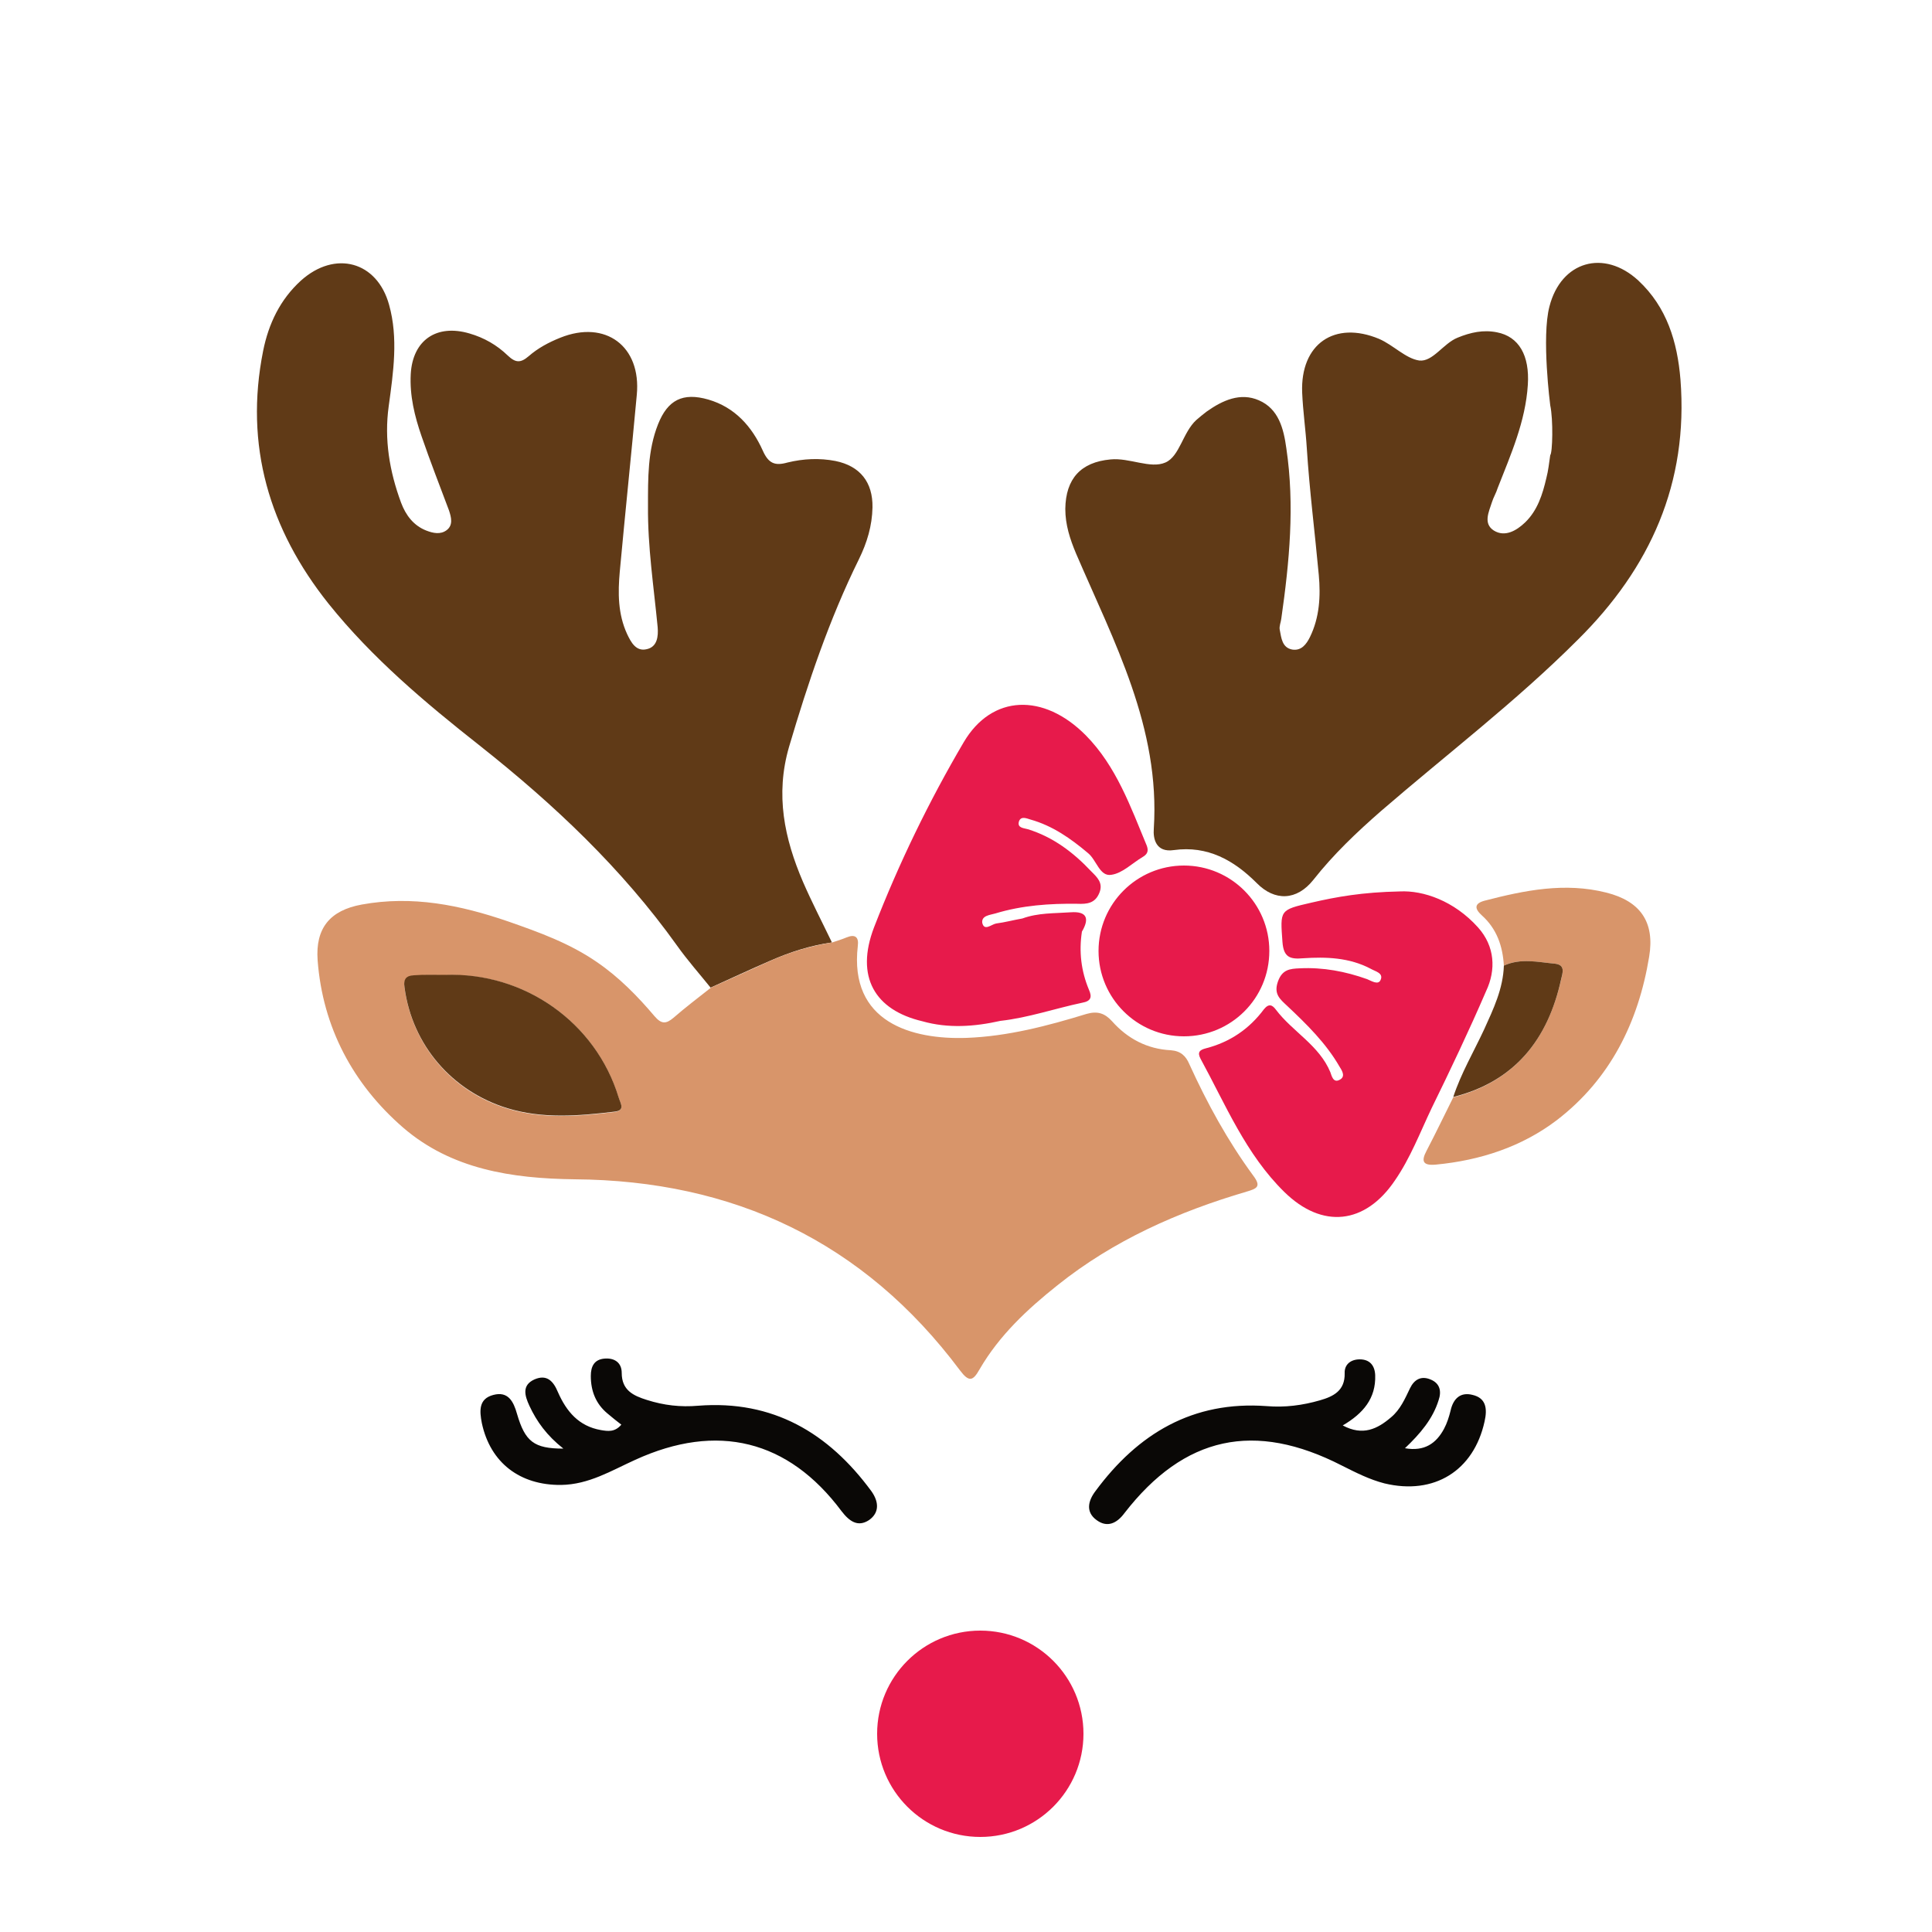
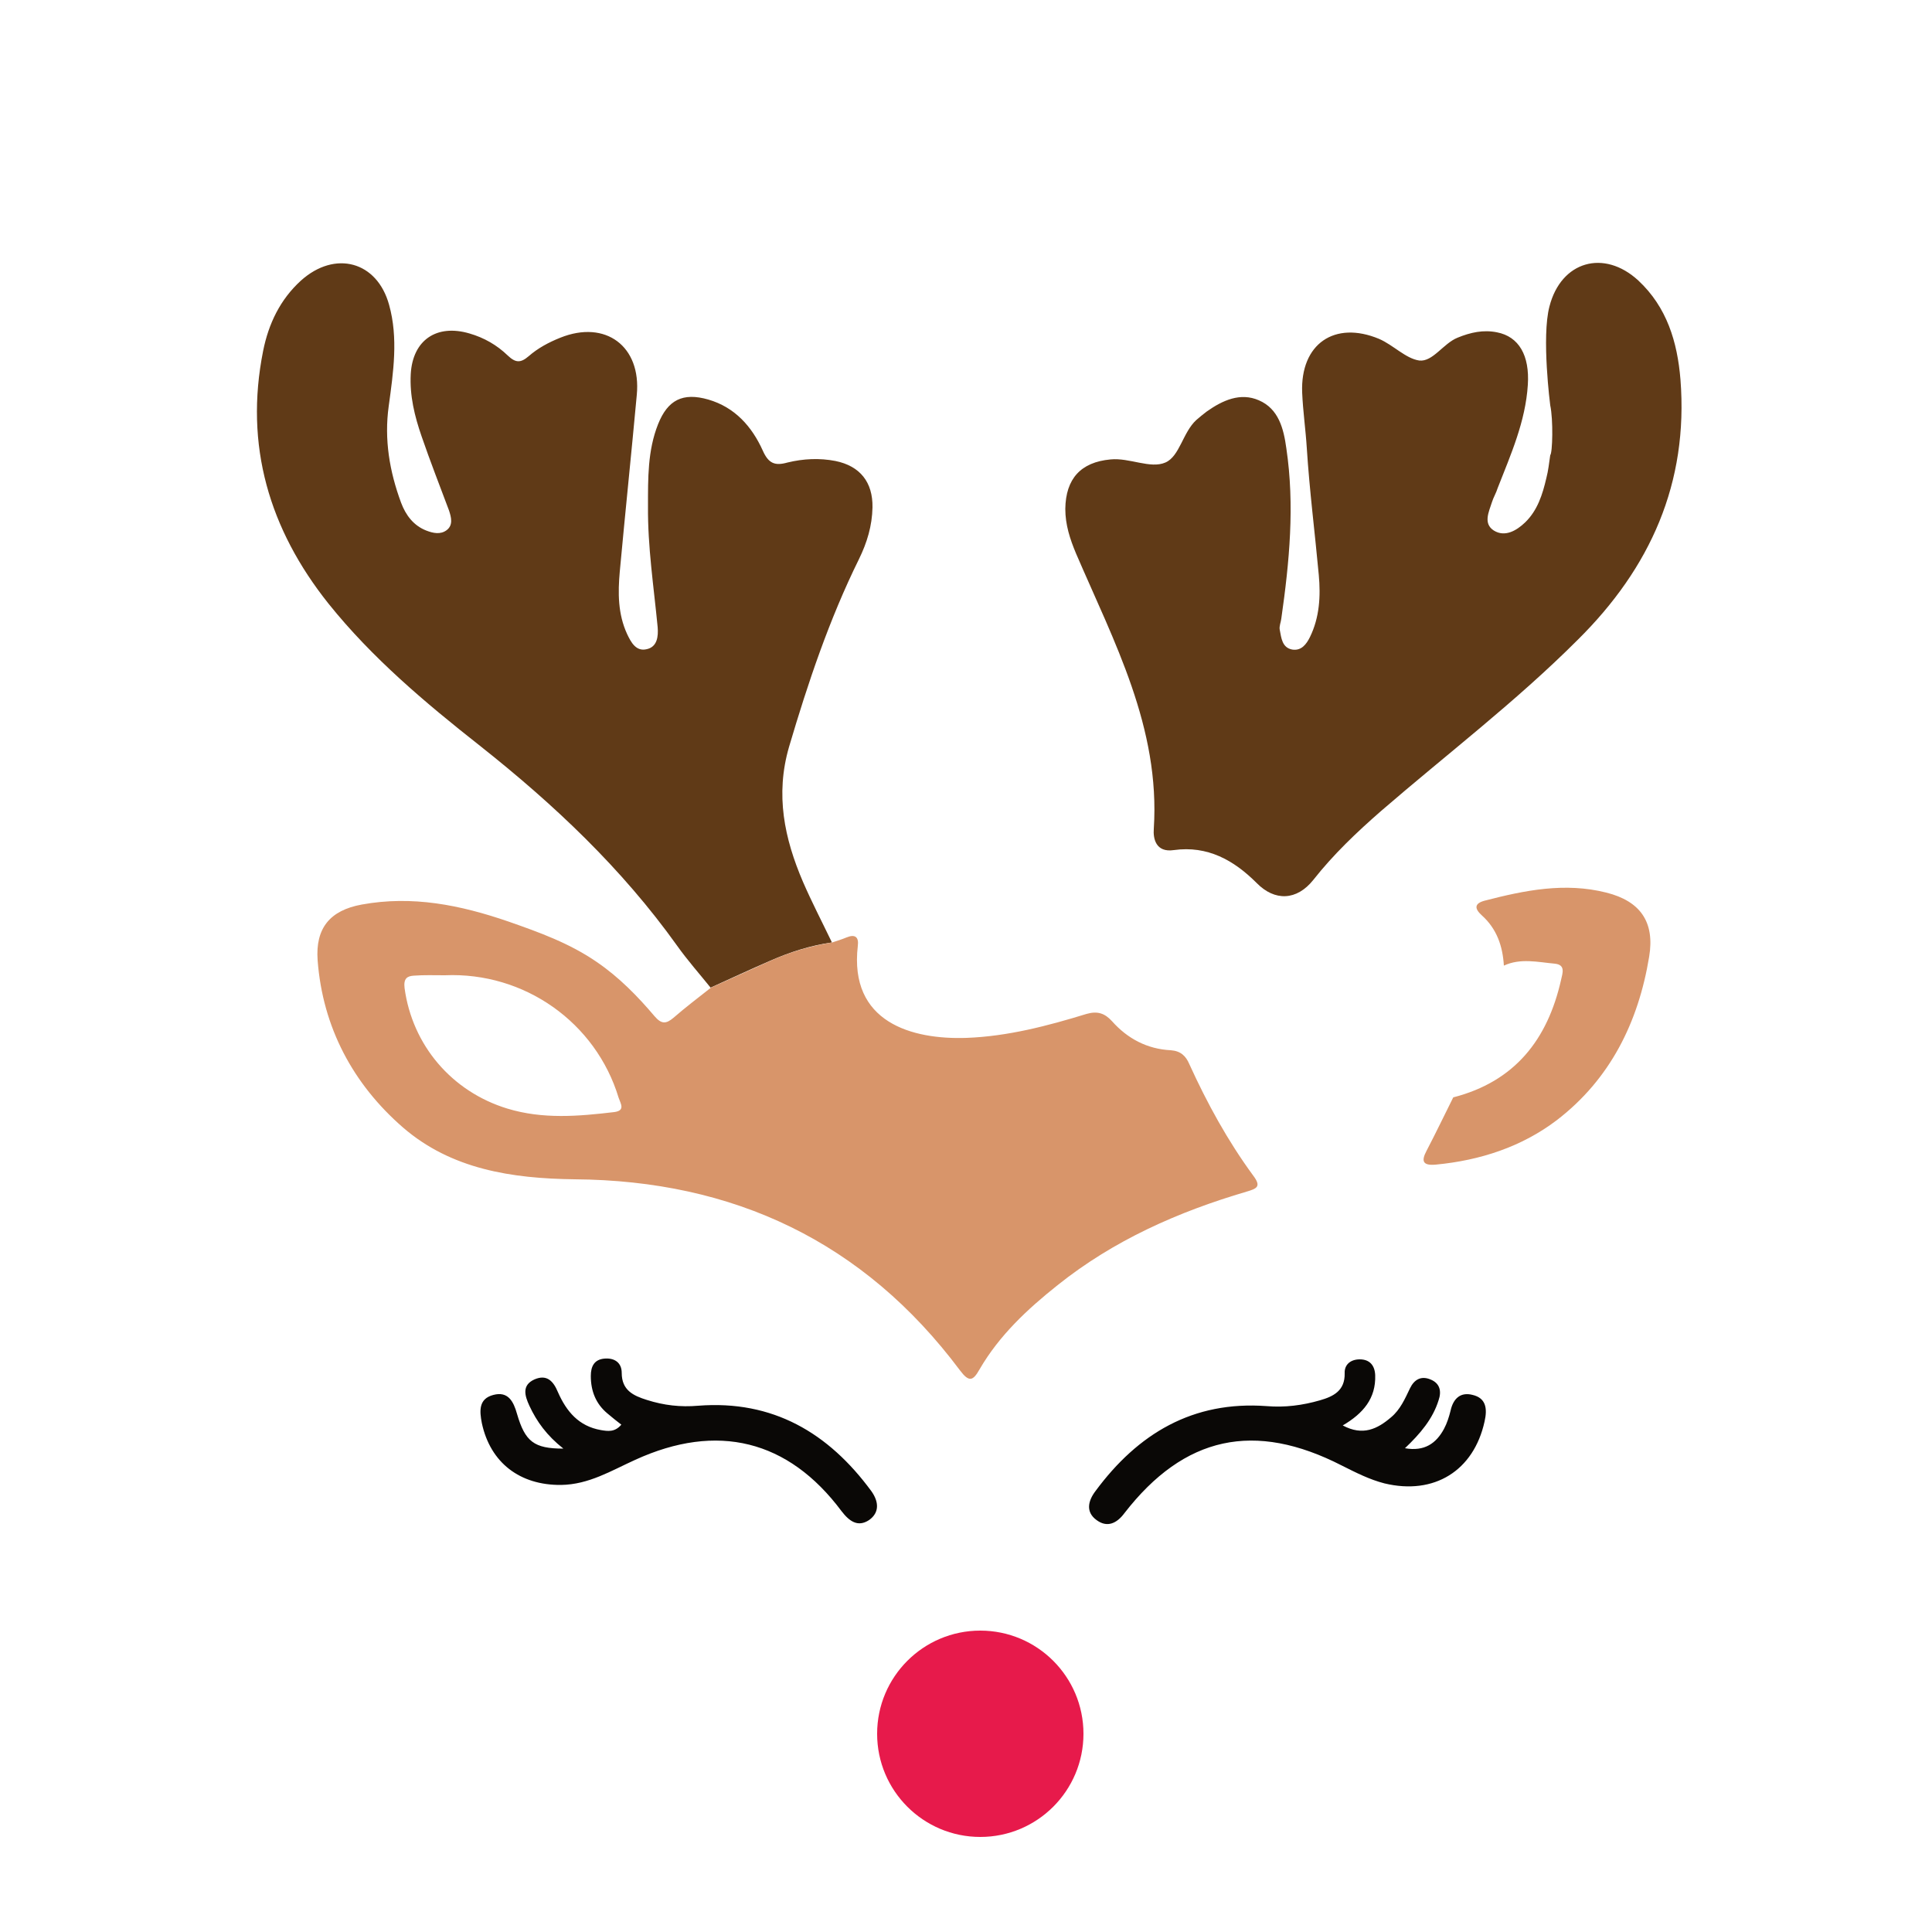
<svg xmlns="http://www.w3.org/2000/svg" version="1.1" id="Слой_1" x="0px" y="0px" viewBox="0 0 500 500" style="enable-background:new 0 0 500 500;" xml:space="preserve">
  <style type="text/css">
	.st0{fill:#603A17;}
	.st1{fill:#D8956A;}
	.st2{fill:#0A0806;}
	.st3{fill:#E71A4B;}
</style>
  <g>
    <g>
      <path class="st0" d="M216.2,119.3c-4.1-0.8-8.3-0.6-12.4,0.4c-3.2,0.9-4.9,0.3-6.4-3.1c-2.8-6.2-7.2-11.2-14.1-13.2    c-6.6-1.9-10.5,0.1-13,6.4c-2.7,6.8-2.6,14-2.6,21.2c-0.1,10.5,1.5,20.9,2.5,31.3c0.2,2.4-0.1,5.1-2.8,5.7    c-2.8,0.7-4.1-1.8-5.1-3.9c-2.4-5.2-2.4-10.7-1.9-16.2c1.4-15.2,3-30.5,4.4-45.7c1.2-12.6-8.1-19.5-19.8-14.8    c-3,1.2-5.8,2.7-8.2,4.8c-2.1,1.8-3.4,1.7-5.4-0.2c-2.8-2.7-6.1-4.6-9.9-5.7c-8.5-2.5-14.7,1.7-15.2,10.5    c-0.3,5.6,1,10.9,2.8,16.1c2.2,6.4,4.7,12.8,7.1,19.2c0.6,1.8,1.1,3.8-0.6,5.1c-1.6,1.2-3.5,0.8-5.3,0.1c-3.3-1.3-5.3-4-6.5-7.2    c-3-8.1-4.4-16.4-3.2-25c1.2-8.8,2.5-17.6,0.1-26.2c-3.1-11.3-14-14.2-22.8-6.3c-5.4,4.9-8.4,11.2-9.8,18.2    c-4.9,24.5,1.6,46.2,16.9,65.4c11.3,14.1,25.1,25.7,39.2,36.8c19.2,15.2,36.7,31.7,51,51.7c2.7,3.8,5.8,7.3,8.7,10.9    c5.1-2.3,10.2-4.7,15.3-6.9c5.2-2.3,10.5-4,16.1-4.8l0,0c-2.5-5.2-5.2-10.4-7.5-15.7c-4.8-11.2-7.2-22.5-3.6-34.9    c4.9-16.6,10.4-33,18.1-48.6c2.1-4.3,3.4-8.6,3.5-13.4C225.9,124.8,222.6,120.6,216.2,119.3z M434.9,98.2    c-0.8-9.7-3.5-18.7-10.9-25.6c-8.9-8.2-20-5-23,6.7c-2.1,7.9,0.2,25.6,0.2,25.6c0.8,3.7,0.6,12.3,0,12.9c0,0,0,0,0,0c0,0,0,0,0,0    c-0.3,2-0.5,4-1,5.9c-1,4.3-2.3,8.4-5.5,11.5c-2.2,2.1-5.2,3.9-8.1,2.1c-2.8-1.8-1.3-4.8-0.5-7.3c0.4-1.3,1.1-2.4,1.5-3.7    c3.4-8.7,7.2-17.2,7.8-26.7c0.5-7.6-2.3-12.5-8-13.6c-3.5-0.7-6.8,0-10.2,1.4c-3.7,1.5-6.4,6.3-9.9,5.9c-3.5-0.5-6.7-4-10.4-5.6    c-11.5-4.8-20.4,1.3-19.9,13.9c0.2,4.8,0.9,9.6,1.2,14.4c0.7,11,2.1,21.9,3.1,32.8c0.5,5.5,0.2,11-2.3,16.1    c-0.9,1.8-2.2,3.6-4.6,3.2c-2.6-0.5-2.8-3-3.2-5.1c-0.2-0.9,0.3-2,0.4-2.9c2.1-14.7,3.5-29.3,1.3-44.1c-0.7-5.1-2-10.2-7.1-12.4    c-4.8-2.1-9.4,0-13.5,2.9c-0.9,0.7-1.8,1.4-2.7,2.2c-3.5,3.2-4.3,9.4-8,11c-3.9,1.7-9.3-1.3-14.2-0.8c-7.7,0.7-11.6,5-11.7,12.8    c0,4.1,1.2,7.8,2.8,11.6c9.8,22.8,21.8,45,20.1,71.2c-0.2,2.5,0.5,6.2,5.2,5.5c8.7-1.2,15.5,2.6,21.4,8.5    c4.7,4.8,10.4,4.6,14.7-0.8c5.2-6.6,11.2-12.3,17.5-17.8c17-14.7,34.9-28.3,50.9-44.3C427.1,147,437,125,434.9,98.2z" />
    </g>
  </g>
  <g>
    <g>
      <path class="st1" d="M307.8,275.4c-0.9-2.1-2.2-3.4-4.8-3.6c-6.1-0.3-11.2-3-15.2-7.5c-1.9-2.1-3.8-2.7-6.6-1.9    c-10.1,3.1-20.4,5.8-31,6.2c-14.2,0.5-30.5-4-28.2-23.8c0.3-2.3-0.7-3.1-2.9-2.2c-1.2,0.5-2.5,0.9-3.7,1.3c0,0,0,0,0,0    c-5.6,0.9-11,2.5-16.1,4.8c-5.1,2.3-10.2,4.6-15.3,6.9c-3.3,2.6-6.6,5.1-9.7,7.8c-1.9,1.6-3.1,1.7-4.9-0.4    c-4.4-5.2-9.2-10.1-14.9-14c-7.1-4.9-14.9-7.7-22.9-10.5c-12.5-4.3-24.9-6.8-38-4.4c-8.2,1.5-12,6.1-11.4,14.4    c1.3,17.4,9.2,32.1,22.1,43.3c12.5,10.8,28.1,13.2,44.4,13.4c41.1,0.3,74.8,16.1,99.7,49.4c2.4,3.2,3.4,2.8,5.1-0.2    c5.1-8.8,12.4-15.6,20.2-21.8c14.5-11.6,31.2-19,48.9-24.2c2.7-0.8,3.9-1.3,1.7-4.2C317.7,295.2,312.4,285.5,307.8,275.4z     M159,287.8c-9.3,1.1-18.5,1.9-27.7-0.9c-14.4-4.4-24.6-16.4-26.6-31.2c-0.3-2.5,0.7-3.1,2.4-3.2c2.6-0.2,5.3-0.1,8-0.1    c20.6-0.9,39.1,12.2,45,31.7C160.6,285.6,161.9,287.4,159,287.8z M415.7,231c-10.7-2.7-21.1-0.6-31.5,2.1c-2.6,0.7-2.7,2-0.7,3.8    c3.9,3.5,5.4,8,5.7,13c4.3-2,8.8-0.9,13.2-0.5c2.8,0.3,2,2.4,1.6,4.2c-3.5,15.5-12,26.3-27.9,30.4l0,0c-2.3,4.6-4.5,9.2-6.9,13.8    c-1.5,2.8-0.9,3.9,2.4,3.6c11.5-1.1,22.2-4.6,31.3-11.5c13.8-10.6,21.1-25.3,23.9-42.3C428.3,238.6,424.5,233.2,415.7,231z" />
    </g>
  </g>
  <g>
    <g>
      <path class="st2" d="M381.1,361c-3.1-0.8-5,0.9-5.7,4.1c-0.4,1.6-0.9,3.2-1.7,4.7c-2,3.7-5,5.9-10.1,5c4-3.8,7.2-7.6,8.7-12.4    c0.8-2.3,0.4-4.4-2.1-5.4c-2.4-1-4.2,0-5.3,2.3c-1.3,2.7-2.5,5.5-4.9,7.5c-3.5,3-7.3,4.9-12.5,2.1c5.3-3.1,8.6-7,8.4-13    c-0.1-2.5-1.4-4.1-4-4.1c-2.3,0-4,1.3-3.9,3.6c0.1,4.5-2.9,6-6.4,7c-4.5,1.3-9.1,1.9-13.8,1.5c-19.1-1.4-33.3,7.1-44.3,22    c-1.9,2.5-2.6,5.4,0.3,7.5c2.7,2,5.2,0.9,7.2-1.8c15.5-20,33.7-23.9,56.3-12.3c3.6,1.8,7.1,3.6,11,4.6c12.9,3.1,23.1-3.3,25.9-16    C385,364.4,384.5,361.8,381.1,361z M180.7,363.8c-4.6,0.4-8.9-0.1-13.3-1.5c-3.5-1.1-6.5-2.5-6.5-7c0-2.6-1.8-3.9-4.4-3.7    c-2.7,0.2-3.6,2-3.6,4.5c0,3.9,1.3,7.2,4.3,9.7c1.2,1,2.4,2,3.6,2.9c-1.7,2-3.5,1.7-5.3,1.4c-5.7-1-8.9-4.8-11.1-9.8    c-1.2-2.9-2.9-4.7-6.1-3.3c-3.3,1.5-2.5,4.2-1.3,6.8c1.9,4.1,4.5,7.7,8.8,11.1c-7.6,0-9.9-1.8-12-9c-0.9-3.2-2.3-5.9-6.1-4.9    c-3.9,1-3.6,4.2-3,7.3c2.2,10.3,9.9,16.1,20.5,16c7.2-0.1,13-3.7,19.2-6.5c21.2-9.7,39.6-5.2,53.4,13.3c2,2.6,4.2,4.2,7.1,2.3    c2.7-1.9,2.6-4.7,0.6-7.5C214.4,370.8,200,362.3,180.7,363.8z" />
    </g>
  </g>
  <g>
    <g>
-       <path class="st0" d="M115.1,252.3c-2.7,0-5.3-0.1-8,0.1c-1.8,0.1-2.8,0.8-2.4,3.2c2,14.9,12.3,26.8,26.6,31.2    c9.2,2.8,18.4,2,27.7,0.9c2.9-0.3,1.6-2.1,1.1-3.7C154.2,264.6,135.7,251.5,115.1,252.3z M402.4,249.4c-4.4-0.4-8.8-1.5-13.2,0.5    c-0.2,6-2.7,11.2-5.1,16.5c-2.7,5.8-6,11.4-8,17.5c0,0,0,0,0,0c15.9-4,24.5-14.9,27.9-30.4C404.4,251.8,405.2,249.7,402.4,249.4z" />
-     </g>
+       </g>
  </g>
  <circle class="st3" cx="253.7" cy="448.7" r="26.7" />
  <g>
    <g>
-       <path class="st3" d="M257.6,236.4c6.9-2.1,14.1-2.6,21.2-2.5c2.5,0.1,4.6-0.1,5.7-2.8c1.1-2.6-0.6-4.1-2.1-5.6    c-4.6-4.9-9.9-8.9-16.4-10.9c-1-0.3-2.8-0.3-2.3-2c0.5-1.5,2-0.8,3-0.5c5.7,1.6,10.4,4.9,14.9,8.7c2.2,1.8,3,6.1,6,5.6    c2.9-0.4,5.4-3,8.1-4.6c1.2-0.7,1.6-1.5,1.1-2.9c-4.2-10.1-7.9-20.6-15.8-28.6c-10.9-11-24.3-10.6-31.6,1.8    c-9,15.3-16.8,31.4-23.2,47.9c-4.9,12.8,0.2,21.4,12.5,24.3c6.7,1.9,13.5,1.4,20.2-0.1c0,0,0,0,0,0c7.2-0.8,14.1-3.2,21.2-4.7    c2.2-0.4,2.6-1.4,1.7-3.4c-2-4.8-2.6-9.8-1.8-15c2-3.4,1.3-5.3-2.9-5c-4.2,0.3-8.4,0.1-12.5,1.6c-2.3,0.4-4.5,1-6.8,1.3    c-1.2,0.2-3.1,2.1-3.6-0.2C254,236.9,256.3,236.8,257.6,236.4z M382.5,240c-6.2-6.9-14.2-9.6-20.2-9.3c-9.8,0.2-16.4,1.4-22.9,2.9    c-8.3,1.9-8.1,1.9-7.5,10.2c0.3,3.9,1.9,4.5,5.3,4.2c6-0.4,12-0.2,17.5,2.7c1.2,0.7,3.4,1.1,2.6,2.9c-0.6,1.4-2.3,0.3-3.5-0.2    c-5.6-2-11.4-3.1-17.4-2.8c-2.6,0.1-4.6,0.3-5.7,3.5c-1.1,3.2,0.6,4.5,2.4,6.2c5.1,4.8,10.1,9.7,13.6,15.8    c0.7,1.1,1.6,2.6-0.1,3.4c-1.6,0.8-2-1.2-2.3-2c-2.9-7-9.8-10.5-14.1-16.2c-0.9-1.2-1.8-1.7-3.1-0.1c-3.8,5.1-8.8,8.5-15,10.1    c-1.6,0.4-2.3,1-1.4,2.7c6.5,11.9,11.7,24.7,21.7,34.5c9.8,9.6,20.9,8.4,28.6-3c4-5.8,6.5-12.4,9.5-18.7    c4.9-10,9.7-20.1,14.1-30.3C387.2,251,386.9,244.9,382.5,240z M328.5,246.1c0-12.2-9.9-22.1-22.1-22.1s-22.1,9.9-22.1,22.1    s9.9,22.1,22.1,22.1S328.5,258.4,328.5,246.1z" />
-     </g>
+       </g>
  </g>
</svg>